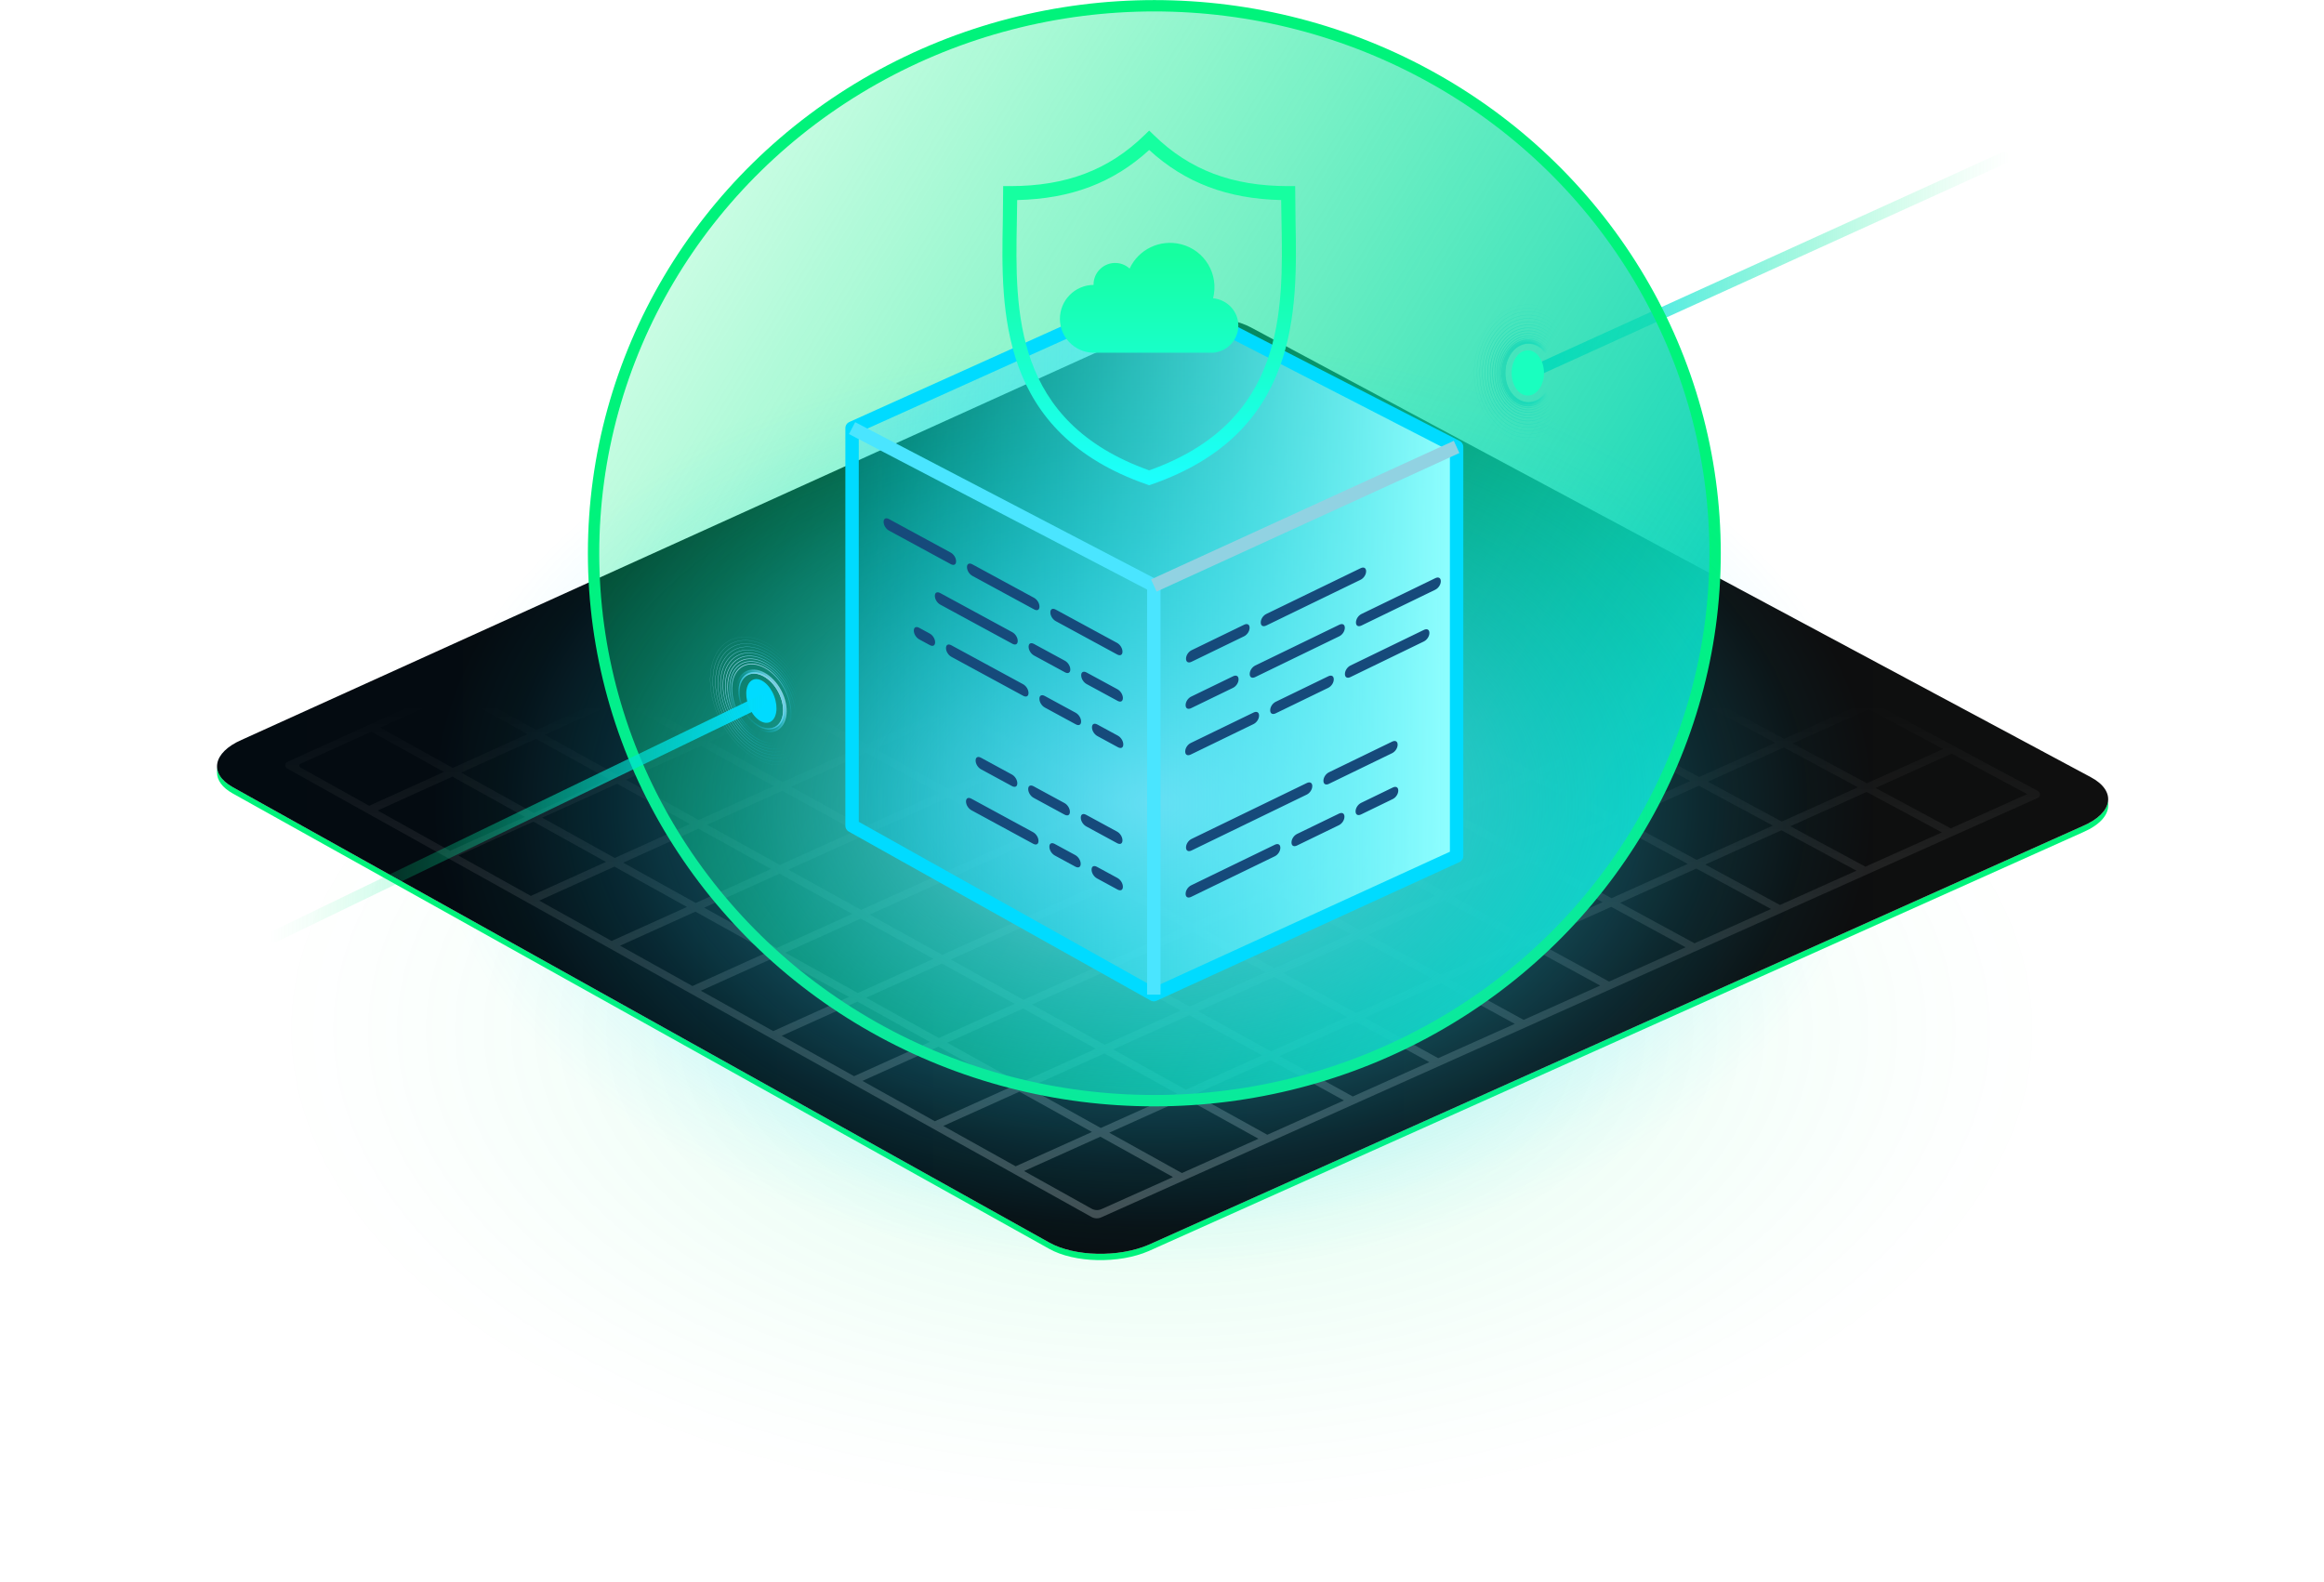
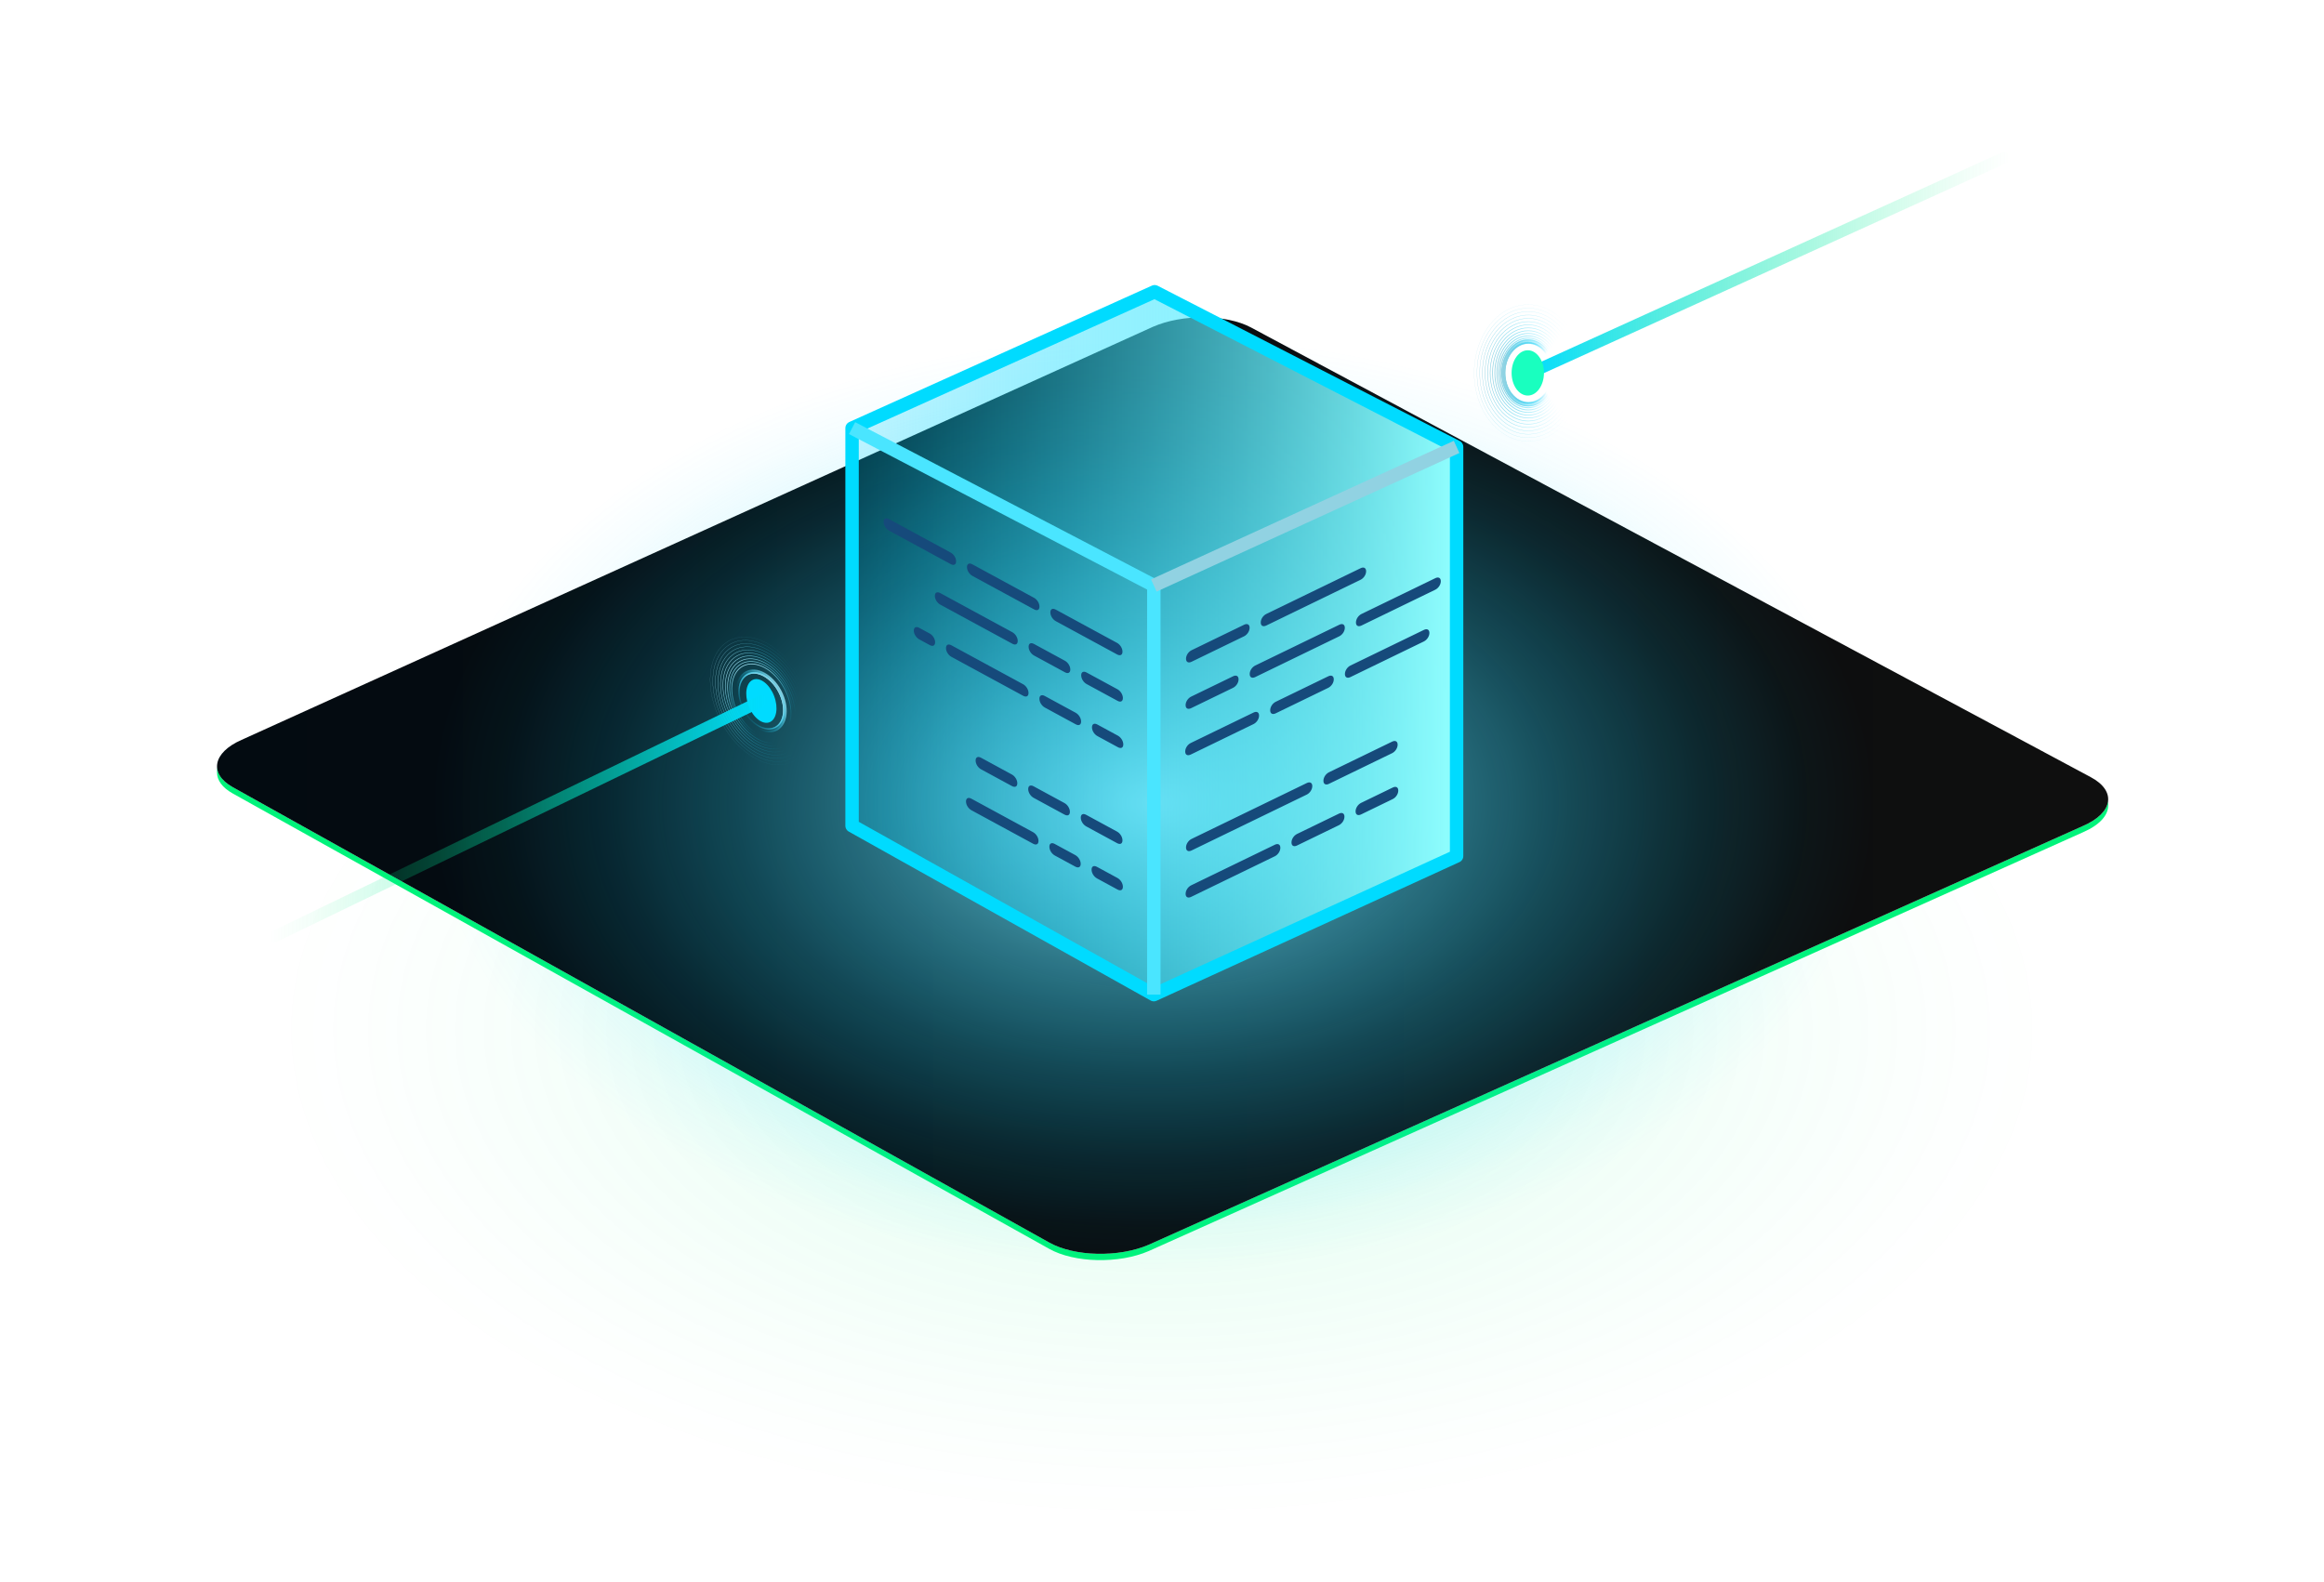
<svg xmlns="http://www.w3.org/2000/svg" xmlns:xlink="http://www.w3.org/1999/xlink" viewBox="0 0 606.635 412.976">
  <defs>
    <style>.cls-1,.cls-2,.cls-3,.cls-4,.cls-5,.cls-6,.cls-7,.cls-8,.cls-9,.cls-10,.cls-11,.cls-12,.cls-13,.cls-14,.cls-15,.cls-16,.cls-17,.cls-18,.cls-19,.cls-20,.cls-21,.cls-22,.cls-23,.cls-24,.cls-25,.cls-26,.cls-27,.cls-28,.cls-29,.cls-30,.cls-31,.cls-32,.cls-33,.cls-34,.cls-35,.cls-36,.cls-37,.cls-38,.cls-39,.cls-40,.cls-41,.cls-42,.cls-43,.cls-44,.cls-45{fill:none;}.cls-2{stroke:url(#linear-gradient-45);stroke-width:.142px;}.cls-2,.cls-3,.cls-4,.cls-5,.cls-6,.cls-7,.cls-8,.cls-9,.cls-10,.cls-11,.cls-12,.cls-13,.cls-14,.cls-15,.cls-16,.cls-18,.cls-19,.cls-20,.cls-46,.cls-21,.cls-22,.cls-23,.cls-24,.cls-26,.cls-27,.cls-28,.cls-29,.cls-30,.cls-31,.cls-32,.cls-33,.cls-34,.cls-35,.cls-36,.cls-37,.cls-38,.cls-39,.cls-47,.cls-40,.cls-41,.cls-42,.cls-43,.cls-44,.cls-45{stroke-linejoin:round;}.cls-3{stroke:#91d2e2;}.cls-3,.cls-4,.cls-47{stroke-width:3.501px;}.cls-4{stroke:#4ae5ff;}.cls-48{fill:url(#radial-gradient-3);}.cls-48,.cls-49,.cls-50{mix-blend-mode:multiply;}.cls-5{stroke:url(#linear-gradient-14);stroke-width:.178px;}.cls-51{filter:url(#luminosity-noclip-6);}.cls-52{filter:url(#luminosity-noclip-8);}.cls-53{filter:url(#luminosity-noclip-4);}.cls-6{stroke:url(#linear-gradient-4);stroke-width:.401px;}.cls-7{stroke:url(#linear-gradient-17);stroke-width:.111px;}.cls-8{stroke:url(#linear-gradient-47);stroke-width:.102px;}.cls-54{mask:url(#mask);}.cls-9{stroke:url(#linear-gradient-9);stroke-width:.289px;}.cls-55{filter:url(#luminosity-noclip-2);}.cls-56{fill:#00f37b;}.cls-57{fill:#00dbff;}.cls-58{fill:#164a7b;}.cls-59{fill:#19ffbf;}.cls-10{stroke:url(#linear-gradient-34);stroke-width:.366px;}.cls-11{stroke:url(#linear-gradient-33);stroke-width:.387px;}.cls-12{stroke:url(#linear-gradient-8);stroke-width:.311px;}.cls-13{stroke:url(#linear-gradient-41);stroke-width:.224px;}.cls-14{stroke:url(#linear-gradient-35);stroke-width:.346px;}.cls-60{mix-blend-mode:color-dodge;}.cls-15{stroke:url(#linear-gradient-46);stroke-width:.122px;}.cls-16{stroke:url(#linear-gradient-50);stroke-width:.041px;}.cls-17{stroke:url(#linear-gradient);}.cls-17,.cls-25{stroke-linecap:round;stroke-miterlimit:10;stroke-width:3px;}.cls-18{stroke:url(#linear-gradient-40);stroke-width:.244px;}.cls-19{stroke:url(#linear-gradient-11);stroke-width:.245px;}.cls-20{stroke:url(#linear-gradient-21);stroke-width:.022px;}.cls-46{fill:url(#linear-gradient-24);stroke:#00f37b;stroke-width:2.964px;}.cls-21{stroke:url(#linear-gradient-12);stroke-width:.223px;}.cls-22{stroke:url(#linear-gradient-18);stroke-width:.089px;}.cls-61{fill:url(#radial-gradient-4);}.cls-62{fill:url(#radial-gradient-2);}.cls-23{stroke:url(#linear-gradient-39);stroke-width:.265px;}.cls-24{stroke:url(#linear-gradient-42);stroke-width:.204px;}.cls-25{stroke:url(#linear-gradient-52);}.cls-26{stroke:url(#linear-gradient-5);stroke-width:.378px;}.cls-27{stroke:url(#linear-gradient-13);stroke-width:.2px;}.cls-28{stroke:url(#linear-gradient-32);stroke-width:.407px;}.cls-29{stroke:url(#linear-gradient-48);stroke-width:.081px;}.cls-30{stroke:url(#linear-gradient-51);stroke-width:.02px;}.cls-63{fill:url(#linear-gradient-23);opacity:.25;}.cls-31{stroke:url(#linear-gradient-15);stroke-width:.156px;}.cls-32{stroke:url(#linear-gradient-3);stroke-width:.423px;}.cls-33{stroke:url(#linear-gradient-10);stroke-width:.267px;}.cls-34{stroke:url(#linear-gradient-16);stroke-width:.134px;}.cls-35{stroke:url(#linear-gradient-20);stroke-width:.044px;}.cls-64{fill:url(#linear-gradient-27);}.cls-65{fill:url(#linear-gradient-28);}.cls-66{fill:url(#linear-gradient-29);}.cls-67{fill:url(#linear-gradient-31);}.cls-68{isolation:isolate;}.cls-69{fill:url(#radial-gradient);opacity:.15;}.cls-36{stroke:url(#linear-gradient-19);stroke-width:.067px;}.cls-37{stroke:url(#linear-gradient-38);stroke-width:.285px;}.cls-38{stroke:url(#linear-gradient-6);stroke-width:.356px;}.cls-49{fill:url(#linear-gradient-25);}.cls-50{fill:url(#linear-gradient-26);}.cls-39{stroke:url(#linear-gradient-7);stroke-width:.334px;}.cls-70{fill:url(#linear-gradient-22);filter:url(#drop-shadow-1);}.cls-47{fill:url(#linear-gradient-30);stroke:#00dbff;}.cls-71{mask:url(#mask-3);}.cls-72{mask:url(#mask-2);}.cls-73{mask:url(#mask-5);}.cls-74{mask:url(#mask-4);}.cls-75{mask:url(#mask-1);}.cls-76{mask:url(#mask-6);}.cls-40{stroke:url(#linear-gradient-2);stroke-width:.445px;}.cls-41{stroke:url(#linear-gradient-43);stroke-width:.183px;}.cls-42{stroke:url(#linear-gradient-49);stroke-width:.061px;}.cls-43{stroke:url(#linear-gradient-37);stroke-width:.305px;}.cls-44{stroke:url(#linear-gradient-36);stroke-width:.326px;}.cls-45{stroke:url(#linear-gradient-44);stroke-width:.163px;}</style>
    <linearGradient id="linear-gradient" x1="398.017" y1="69.255" x2="524.669" y2="69.255" gradientUnits="userSpaceOnUse">
      <stop offset="0" stop-color="#00dbff" />
      <stop offset=".267" stop-color="#00e2d4" stop-opacity=".679" />
      <stop offset=".532" stop-color="#00e9ae" stop-opacity=".389" />
      <stop offset=".749" stop-color="#00ee92" stop-opacity=".178" />
      <stop offset=".911" stop-color="#00f181" stop-opacity=".049" />
      <stop offset="1" stop-color="#00f37b" stop-opacity="0" />
    </linearGradient>
    <linearGradient id="linear-gradient-2" x1="391.933" y1="97.352" x2="405.91" y2="97.352" gradientUnits="userSpaceOnUse">
      <stop offset="0" stop-color="#91d2e2" />
      <stop offset=".418" stop-color="#47d2f0" stop-opacity=".492" />
      <stop offset=".732" stop-color="#14d2fa" stop-opacity=".139" />
      <stop offset=".875" stop-color="#00d2ff" stop-opacity="0" />
    </linearGradient>
    <linearGradient id="linear-gradient-3" x1="392.239" y1="97.352" x2="405.604" y2="97.352" xlink:href="#linear-gradient-2" />
    <linearGradient id="linear-gradient-4" x1="392.451" y1="97.352" x2="405.392" y2="97.352" xlink:href="#linear-gradient-2" />
    <linearGradient id="linear-gradient-5" x1="392.562" y1="97.352" x2="405.281" y2="97.352" xlink:href="#linear-gradient-2" />
    <linearGradient id="linear-gradient-6" x1="392.567" x2="405.276" xlink:href="#linear-gradient-2" />
    <linearGradient id="linear-gradient-7" x1="392.464" y1="97.352" x2="405.379" y2="97.352" xlink:href="#linear-gradient-2" />
    <linearGradient id="linear-gradient-8" x1="392.26" y1="97.352" x2="405.582" y2="97.352" xlink:href="#linear-gradient-2" />
    <linearGradient id="linear-gradient-9" x1="391.964" y1="97.352" x2="405.879" y2="97.352" xlink:href="#linear-gradient-2" />
    <linearGradient id="linear-gradient-10" x1="391.588" y1="97.352" x2="406.255" y2="97.352" xlink:href="#linear-gradient-2" />
    <linearGradient id="linear-gradient-11" x1="391.144" y1="97.352" x2="406.7" y2="97.352" xlink:href="#linear-gradient-2" />
    <linearGradient id="linear-gradient-12" x1="390.643" x2="407.2" xlink:href="#linear-gradient-2" />
    <linearGradient id="linear-gradient-13" x1="390.095" y1="97.352" x2="407.748" y2="97.352" xlink:href="#linear-gradient-2" />
    <linearGradient id="linear-gradient-14" x1="389.51" x2="408.333" xlink:href="#linear-gradient-2" />
    <linearGradient id="linear-gradient-15" x1="388.894" x2="408.949" xlink:href="#linear-gradient-2" />
    <linearGradient id="linear-gradient-16" x1="388.252" x2="409.591" xlink:href="#linear-gradient-2" />
    <linearGradient id="linear-gradient-17" x1="387.589" y1="97.352" x2="410.254" y2="97.352" xlink:href="#linear-gradient-2" />
    <linearGradient id="linear-gradient-18" x1="386.908" y1="97.352" x2="410.935" y2="97.352" xlink:href="#linear-gradient-2" />
    <linearGradient id="linear-gradient-19" x1="386.213" y1="97.352" x2="411.63" y2="97.352" xlink:href="#linear-gradient-2" />
    <linearGradient id="linear-gradient-20" x1="385.505" y1="97.352" x2="412.338" y2="97.352" xlink:href="#linear-gradient-2" />
    <linearGradient id="linear-gradient-21" x1="384.786" y1="97.352" x2="413.057" y2="97.352" xlink:href="#linear-gradient-2" />
    <radialGradient id="radial-gradient" cx="-5937.647" cy="-11903.883" fx="-5937.647" fy="-11903.883" r="232.783" gradientTransform="translate(6240.964 6851.681) scale(1 .553)" gradientUnits="userSpaceOnUse">
      <stop offset="0" stop-color="#00f37b" />
      <stop offset=".242" stop-color="#00f37b" stop-opacity=".709" />
      <stop offset=".513" stop-color="#00f37b" stop-opacity=".408" />
      <stop offset=".739" stop-color="#00f37b" stop-opacity=".187" />
      <stop offset=".908" stop-color="#00f37b" stop-opacity=".051" />
      <stop offset="1" stop-color="#00f37b" stop-opacity="0" />
    </radialGradient>
    <linearGradient id="linear-gradient-22" x1="56.653" y1="205.082" x2="550.301" y2="205.082" gradientUnits="userSpaceOnUse">
      <stop offset=".006" stop-color="#030b11" />
      <stop offset="1" stop-color="#0f0f0f" />
    </linearGradient>
    <filter id="drop-shadow-1" filterUnits="userSpaceOnUse">
      <feOffset dx="0" dy="0" />
      <feGaussianBlur result="blur" stdDeviation="37.988" />
      <feFlood flood-color="#00f27b" flood-opacity=".85" />
      <feComposite in2="blur" operator="in" />
      <feComposite in="SourceGraphic" />
    </filter>
    <linearGradient id="linear-gradient-23" x1="303.477" y1="318.054" x2="303.477" y2="90.218" gradientUnits="userSpaceOnUse">
      <stop offset="0" stop-color="#fff" />
      <stop offset=".589" stop-color="#fff" stop-opacity="0" />
    </linearGradient>
    <linearGradient id="linear-gradient-24" x1="-322.802" y1="3086.154" x2="-31.855" y2="3086.154" gradientTransform="translate(2041.494 -2410.391) rotate(30.972)" gradientUnits="userSpaceOnUse">
      <stop offset="0" stop-color="#00f37b" stop-opacity=".21" />
      <stop offset="1" stop-color="#0cd1bb" />
    </linearGradient>
    <filter id="luminosity-noclip-2" x="278.155" y="124.812" width="159.103" height="153.219" color-interpolation-filters="sRGB" filterUnits="userSpaceOnUse">
      <feFlood flood-color="#fff" result="bg" />
      <feBlend in="SourceGraphic" in2="bg" />
    </filter>
    <filter id="luminosity-noclip-3" x="12918.325" y="-9499.135" width="-32766" height="32766" color-interpolation-filters="sRGB" filterUnits="userSpaceOnUse">
      <feFlood flood-color="#fff" result="bg" />
      <feBlend in="SourceGraphic" in2="bg" />
    </filter>
    <mask id="mask-1" x="12918.325" y="-9499.135" width="-32766" height="32766" maskUnits="userSpaceOnUse" />
    <linearGradient id="linear-gradient-25" x1="278.155" y1="201.421" x2="437.258" y2="201.421" gradientUnits="userSpaceOnUse">
      <stop offset="0" stop-color="#000" />
      <stop offset=".135" stop-color="#030303" />
      <stop offset=".262" stop-color="#0f0f0f" />
      <stop offset=".386" stop-color="#222" />
      <stop offset=".507" stop-color="#3c3c3c" />
      <stop offset=".627" stop-color="#5f5f5f" />
      <stop offset=".746" stop-color="#898989" />
      <stop offset=".864" stop-color="#bbb" />
      <stop offset=".979" stop-color="#f3f3f3" />
      <stop offset="1" stop-color="#fff" />
    </linearGradient>
    <mask id="mask" x="278.155" y="124.812" width="159.103" height="153.219" maskUnits="userSpaceOnUse">
      <g class="cls-55">
        <g class="cls-75">
          <path class="cls-49" d="M337.817,274.17c-20.243,4.949-40.585,5.014-59.662,.912,8.104-.814,16.241-2.214,24.378-4.2,72.801-17.779,123.625-77.431,132.162-146.07,13.672,66.653-28.614,132.72-96.879,149.359Z" />
        </g>
      </g>
    </mask>
    <radialGradient id="radial-gradient-2" cx="357.707" cy="201.421" fx="357.707" fy="201.421" r="78.094" gradientUnits="userSpaceOnUse">
      <stop offset=".653" stop-color="#fff" />
      <stop offset=".682" stop-color="#f5fefa" stop-opacity=".964" />
      <stop offset=".731" stop-color="#dcfded" stop-opacity=".866" />
      <stop offset=".793" stop-color="#b3fbd8" stop-opacity=".705" />
      <stop offset=".865" stop-color="#7bf8ba" stop-opacity=".483" />
      <stop offset=".946" stop-color="#33f595" stop-opacity=".203" />
      <stop offset="1" stop-color="#00f37b" stop-opacity="0" />
    </radialGradient>
    <filter id="luminosity-noclip-4" x="192.604" y="16.806" width="90.906" height="68.164" color-interpolation-filters="sRGB" filterUnits="userSpaceOnUse">
      <feFlood flood-color="#fff" result="bg" />
      <feBlend in="SourceGraphic" in2="bg" />
    </filter>
    <filter id="luminosity-noclip-5" x="12918.325" y="-9499.135" width="-32766" height="32766" color-interpolation-filters="sRGB" filterUnits="userSpaceOnUse">
      <feFlood flood-color="#fff" result="bg" />
      <feBlend in="SourceGraphic" in2="bg" />
    </filter>
    <mask id="mask-3" x="12918.325" y="-9499.135" width="-32766" height="32766" maskUnits="userSpaceOnUse" />
    <linearGradient id="linear-gradient-26" x1="786.744" y1="-381.896" x2="895.902" y2="-381.896" gradientTransform="translate(-322.091 713.08) rotate(-35.866) scale(1 .566)" gradientUnits="userSpaceOnUse">
      <stop offset="0" stop-color="#000" />
      <stop offset=".255" stop-color="#4d4d4d" />
      <stop offset=".523" stop-color="#999" />
      <stop offset=".746" stop-color="#d0d0d0" />
      <stop offset=".911" stop-color="#f2f2f2" />
      <stop offset="1" stop-color="#fff" />
    </linearGradient>
    <mask id="mask-2" x="192.604" y="16.806" width="90.906" height="68.164" maskUnits="userSpaceOnUse">
      <g class="cls-53">
        <g class="cls-71">
          <path class="cls-50" d="M282.815,20.65c4.755,6.421-15.571,17.125-40.197,34.511-24.626,17.386-44.228,34.871-48.983,28.45s7.136-34.317,31.763-51.703c24.626-17.386,52.662-17.679,57.417-11.258Z" />
        </g>
      </g>
    </mask>
    <linearGradient id="linear-gradient-27" x1="786.744" y1="-381.896" x2="895.902" y2="-381.896" gradientTransform="translate(-322.091 713.08) rotate(-35.866) scale(1 .566)" gradientUnits="userSpaceOnUse">
      <stop offset="0" stop-color="#00f37b" stop-opacity=".2" />
      <stop offset=".516" stop-color="#12c36f" />
      <stop offset=".966" stop-color="#219a65" />
    </linearGradient>
    <filter id="luminosity-noclip-6" x="181.915" y="9.921" width="122.501" height="94.082" color-interpolation-filters="sRGB" filterUnits="userSpaceOnUse">
      <feFlood flood-color="#fff" result="bg" />
      <feBlend in="SourceGraphic" in2="bg" />
    </filter>
    <filter id="luminosity-noclip-7" x="12918.325" y="-9499.135" width="-32766" height="32766" color-interpolation-filters="sRGB" filterUnits="userSpaceOnUse">
      <feFlood flood-color="#fff" result="bg" />
      <feBlend in="SourceGraphic" in2="bg" />
    </filter>
    <mask id="mask-5" x="12918.325" y="-9499.135" width="-32766" height="32766" maskUnits="userSpaceOnUse" />
    <radialGradient id="radial-gradient-3" cx="941.326" cy="-301.66" fx="941.326" fy="-301.66" r="68.223" gradientTransform="translate(-310.246 638.639) rotate(-35.224) scale(.839 .557) skewX(.863)" gradientUnits="userSpaceOnUse">
      <stop offset="0" stop-color="#fff" />
      <stop offset=".154" stop-color="#d0d0d0" />
      <stop offset=".48" stop-color="#727272" />
      <stop offset=".708" stop-color="#363636" />
      <stop offset=".817" stop-color="#202020" />
      <stop offset=".909" stop-color="#0d0d0d" />
      <stop offset="1" stop-color="#000" />
    </radialGradient>
    <mask id="mask-4" x="181.915" y="9.921" width="122.501" height="94.082" maskUnits="userSpaceOnUse">
      <g class="cls-51">
        <g class="cls-73">
          <path class="cls-48" d="M303.17,17.426c7.516,10.149-20.093,23.877-53.019,47.123-32.927,23.246-58.703,47.208-66.219,37.059-7.516-10.149,6.075-50.565,39.002-73.811,32.927-23.246,72.721-20.52,80.237-10.371Z" />
        </g>
      </g>
    </mask>
    <linearGradient id="linear-gradient-28" x1="894.582" y1="-374.408" x2="1059.389" y2="-374.408" gradientTransform="translate(-310.246 704.128) rotate(-35.871) scale(.846 .566)" xlink:href="#linear-gradient-27" />
    <radialGradient id="radial-gradient-4" cx="300.97" cy="-258.267" fx="300.97" fy="-258.267" r="188.415" gradientTransform="translate(0 376.975) scale(1 .648)" gradientUnits="userSpaceOnUse">
      <stop offset="0" stop-color="#91d2e2" />
      <stop offset=".127" stop-color="#78d2e6" stop-opacity=".828" />
      <stop offset=".362" stop-color="#4dd2ef" stop-opacity=".537" />
      <stop offset=".575" stop-color="#2cd2f6" stop-opacity=".306" />
      <stop offset=".759" stop-color="#14d2fa" stop-opacity=".139" />
      <stop offset=".907" stop-color="#05d2fd" stop-opacity=".037" />
      <stop offset="1" stop-color="#00d2ff" stop-opacity="0" />
    </radialGradient>
    <filter id="luminosity-noclip-8" x="210.429" y="62.953" width="189.333" height="203.555" color-interpolation-filters="sRGB" filterUnits="userSpaceOnUse">
      <feFlood flood-color="#fff" result="bg" />
      <feBlend in="SourceGraphic" in2="bg" />
    </filter>
    <linearGradient id="linear-gradient-29" x1="305.095" y1="266.508" x2="305.095" y2="62.953" gradientUnits="userSpaceOnUse">
      <stop offset="0" stop-color="#fff" />
      <stop offset=".072" stop-color="#f5f5f5" />
      <stop offset=".189" stop-color="#ddd" />
      <stop offset=".339" stop-color="#b4b4b4" />
      <stop offset=".514" stop-color="#7c7c7c" />
      <stop offset=".708" stop-color="#353535" />
      <stop offset=".844" stop-color="#000" />
    </linearGradient>
    <mask id="mask-6" x="210.429" y="62.953" width="189.333" height="203.555" maskUnits="userSpaceOnUse">
      <g class="cls-52">
        <rect class="cls-66" x="210.429" y="62.953" width="189.333" height="203.555" />
      </g>
    </mask>
    <linearGradient id="linear-gradient-30" x1="15.498" y1="-3721.816" x2="15.498" y2="-3879.617" gradientTransform="translate(4102.034 183.408) rotate(-90)" gradientUnits="userSpaceOnUse">
      <stop offset="0" stop-color="#91ffff" />
      <stop offset="1" stop-color="#00d2ff" stop-opacity=".21" />
    </linearGradient>
    <linearGradient id="linear-gradient-31" x1="299.97" y1="126.674" x2="299.97" y2="34.076" gradientUnits="userSpaceOnUse">
      <stop offset="0" stop-color="#1cffff" />
      <stop offset=".65" stop-color="#16ffa0" />
    </linearGradient>
    <linearGradient id="linear-gradient-32" x1="5940.97" y1="-2855.867" x2="5958.463" y2="-2855.867" gradientTransform="translate(4143.729 -2672.875) rotate(-180) scale(.663 1)" xlink:href="#linear-gradient-2" />
    <linearGradient id="linear-gradient-33" x1="6494.941" y1="-2841.108" x2="6513.821" y2="-2841.108" gradientTransform="translate(3941.983 -2542.819) rotate(177.711) scale(.586 .906) skewX(-1.249)" xlink:href="#linear-gradient-2" />
    <linearGradient id="linear-gradient-34" x1="7211.809" y1="-2781.508" x2="7232.791" y2="-2781.508" gradientTransform="translate(3740.238 -2412.763) rotate(174.738) scale(.51 .812) skewX(-3.118)" xlink:href="#linear-gradient-2" />
    <linearGradient id="linear-gradient-35" x1="8165.278" y1="-2636.192" x2="8189.468" y2="-2636.192" gradientTransform="translate(3538.492 -2282.707) rotate(170.746) scale(.437 .719) skewX(-6.02)" xlink:href="#linear-gradient-2" />
    <linearGradient id="linear-gradient-36" x1="9471.547" y1="-2322.07" x2="9500.706" y2="-2322.07" gradientTransform="translate(3336.746 -2152.651) rotate(165.171) scale(.366 .626) skewX(-10.677)" xlink:href="#linear-gradient-2" />
    <linearGradient id="linear-gradient-37" x1="11309.173" y1="-1662.419" x2="11346.214" y2="-1662.419" gradientTransform="translate(3135.001 -2022.596) rotate(157.046) scale(.3 .533) skewX(-18.177)" xlink:href="#linear-gradient-2" />
    <linearGradient id="linear-gradient-38" x1="12918.325" y1="-273.091" x2="13954.992" y2="-273.091" gradientTransform="translate(2933.255 -1892.54) rotate(144.79) scale(.244 .436) skewX(-29.17)" xlink:href="#linear-gradient-2" />
    <linearGradient id="linear-gradient-39" x1="12918.325" y1="2608.741" x2="17330.487" y2="2608.741" gradientTransform="translate(2731.509 -1762.484) rotate(126.603) scale(.204 .335) skewX(-40.737)" xlink:href="#linear-gradient-2" />
    <linearGradient id="linear-gradient-40" x1="12918.325" y1="7735.055" x2="19924.757" y2="7735.055" gradientTransform="translate(2529.764 -1632.428) rotate(103.334) scale(.193 .239) skewX(-45.623)" xlink:href="#linear-gradient-2" />
    <linearGradient id="linear-gradient-41" x1="12918.325" y1="11169.035" x2="17315.448" y2="11169.035" gradientTransform="translate(2328.018 -1502.373) rotate(81.114) scale(.213 .185) skewX(-40.647)" xlink:href="#linear-gradient-2" />
    <linearGradient id="linear-gradient-42" x1="9791.703" y1="11204.493" x2="9893.029" y2="11204.493" gradientTransform="translate(2126.272 -1372.317) rotate(64.778) scale(.259 .187) skewX(-30.496)" xlink:href="#linear-gradient-2" />
    <linearGradient id="linear-gradient-43" x1="4134.158" y1="9639.484" x2="4212.325" y2="9639.484" gradientTransform="translate(1924.527 -1242.261) rotate(53.927) scale(.319 .229) skewX(-21.039)" xlink:href="#linear-gradient-2" />
    <linearGradient id="linear-gradient-44" x1="1428.696" y1="6800.935" x2="1489.85" y2="6800.935" gradientTransform="translate(1722.781 -1112.205) rotate(46.679) scale(.386 .294) skewX(-14.247)" xlink:href="#linear-gradient-2" />
    <linearGradient id="linear-gradient-45" x1="316.969" y1="4729.394" x2="367.337" y2="4729.394" gradientTransform="translate(1521.035 -982.149) rotate(41.644) scale(.458 .37) skewX(-9.709)" xlink:href="#linear-gradient-2" />
    <linearGradient id="linear-gradient-46" x1="-94.945" y1="3325.001" x2="-51.53" y2="3325.001" gradientTransform="translate(1319.29 -852.094) rotate(37.994) scale(.532 .453) skewX(-6.666)" xlink:href="#linear-gradient-2" />
    <linearGradient id="linear-gradient-47" x1="-206.211" y1="2351.933" x2="-167.513" y2="2351.933" gradientTransform="translate(1117.544 -722.038) rotate(35.248) scale(.609 .54) skewX(-4.568)" xlink:href="#linear-gradient-2" />
    <linearGradient id="linear-gradient-48" x1="-187.272" y1="1654.236" x2="-151.937" y2="1654.236" gradientTransform="translate(915.798 -591.982) rotate(33.116) scale(.686 .629) skewX(-3.074)" xlink:href="#linear-gradient-2" />
    <linearGradient id="linear-gradient-49" x1="-112.874" y1="1136.83" x2="-80.041" y2="1136.83" gradientTransform="translate(714.053 -461.926) rotate(31.416) scale(.763 .72) skewX(-1.976)" xlink:href="#linear-gradient-2" />
    <linearGradient id="linear-gradient-50" x1="-16.967" y1="741.465" x2="13.941" y2="741.465" gradientTransform="translate(512.307 -331.87) rotate(30.033) scale(.842 .813) skewX(-1.147)" xlink:href="#linear-gradient-2" />
    <linearGradient id="linear-gradient-51" x1="84.664" y1="431.466" x2="114.048" y2="431.466" gradientTransform="translate(310.561 -201.815) rotate(28.886) scale(.921 .906) skewX(-.506)" xlink:href="#linear-gradient-2" />
    <linearGradient id="linear-gradient-52" x1="70.15" y1="213.738" x2="200.243" y2="213.738" gradientUnits="userSpaceOnUse">
      <stop offset="0" stop-color="#00f37b" stop-opacity="0" />
      <stop offset=".089" stop-color="#00f181" stop-opacity=".049" />
      <stop offset=".251" stop-color="#00ee92" stop-opacity=".178" />
      <stop offset=".468" stop-color="#00e9ae" stop-opacity=".389" />
      <stop offset=".733" stop-color="#00e2d4" stop-opacity=".679" />
      <stop offset="1" stop-color="#00dbff" />
    </linearGradient>
  </defs>
  <g class="cls-68">
    <g id="Layer_2">
      <g id="Layer_1-2">
        <g>
          <line class="cls-17" x1="399.517" y1="97.352" x2="523.169" y2="41.158" />
          <g>
            <g>
              <ellipse class="cls-40" cx="398.921" cy="97.352" rx="6.766" ry="8.543" />
-               <ellipse class="cls-32" cx="398.921" cy="97.352" rx="6.471" ry="8.17" />
              <ellipse class="cls-6" cx="398.921" cy="97.352" rx="6.269" ry="7.914" />
              <ellipse class="cls-26" cx="398.921" cy="97.352" rx="6.168" ry="7.788" />
              <ellipse class="cls-38" cx="398.921" cy="97.352" rx="6.176" ry="7.797" />
              <ellipse class="cls-39" cx="398.921" cy="97.352" rx="6.29" ry="7.941" />
              <ellipse class="cls-12" cx="398.921" cy="97.352" rx="6.505" ry="8.213" />
              <ellipse class="cls-9" cx="398.921" cy="97.352" rx="6.812" ry="8.601" />
              <ellipse class="cls-33" cx="398.921" cy="97.352" rx="7.199" ry="9.089" />
              <ellipse class="cls-19" cx="398.921" cy="97.352" rx="7.654" ry="9.664" />
              <ellipse class="cls-21" cx="398.921" cy="97.352" rx="8.166" ry="10.309" />
              <ellipse class="cls-27" cx="398.921" cy="97.352" rx="8.724" ry="11.014" />
              <ellipse class="cls-5" cx="398.921" cy="97.352" rx="9.32" ry="11.767" />
              <ellipse class="cls-31" cx="398.921" cy="97.352" rx="9.947" ry="12.559" />
              <ellipse class="cls-34" cx="398.921" cy="97.352" rx="10.601" ry="13.384" />
              <ellipse class="cls-7" cx="398.921" cy="97.352" rx="11.275" ry="14.236" />
              <ellipse class="cls-22" cx="398.921" cy="97.352" rx="11.968" ry="15.11" />
              <ellipse class="cls-36" cx="398.921" cy="97.352" rx="12.675" ry="16.003" />
              <ellipse class="cls-35" cx="398.921" cy="97.352" rx="13.394" ry="16.911" />
              <ellipse class="cls-20" cx="398.921" cy="97.352" rx="14.124" ry="17.833" />
              <ellipse class="cls-1" cx="398.921" cy="97.352" rx="14.864" ry="18.766" />
            </g>
            <g>
              <ellipse class="cls-69" cx="303.317" cy="271.507" rx="303.317" ry="141.469" />
              <path class="cls-56" d="M273.891,326.029c6.552,3.681,18.17,3.943,25.944,.58l243.925-109.357c4.326-1.872,6.543-4.431,6.543-6.958v-1.662c0,2.527-2.217,5.087-6.543,6.958l-243.925,109.357c-7.774,3.363-19.392,3.101-25.944-.58L60.726,205.465c-2.738-1.538-4.074-3.464-4.074-5.421v1.662c0,1.956,1.335,3.882,4.073,5.421l213.166,118.902Z" />
              <path class="cls-70" d="M543.758,215.604l-243.923,109.356c-7.774,3.363-19.391,3.101-25.944-.58L60.727,205.48c-6.236-3.503-5.195-9.017,2.32-12.322l237.9-107.842c7.633-3.357,19.078-3.291,25.568,.154l219.187,117.387c6.822,3.62,5.954,9.331-1.944,12.748Z" />
-               <path class="cls-63" d="M531.958,206.497l-216.896-116.16c-.278-.148-.61-.159-.896-.03L75.024,198.901c-.717,.326-.759,1.329-.071,1.713l209.944,117.079c.788,.439,1.737,.48,2.56,.112l244.436-109.49c.353-.158,.585-.502,.599-.889,.013-.386-.194-.747-.535-.929Zm-199.43-17.602l-19.697,8.892-19.171-10.458,19.651-8.879,19.217,10.444Zm-16.899-11.492l19.649-8.878,19.264,10.431-19.695,8.891-19.218-10.445Zm-24.813,30.322l-19.124-10.471,19.654-8.88,19.17,10.457-19.7,8.894Zm21.93-7.677l19.169,10.457-19.751,8.909-19.123-10.471,19.705-8.896Zm-21.316-13.936l-19.171-10.458,19.6-8.863,19.217,10.445-19.646,8.877Zm-2.314,1.046l-19.65,8.878-19.124-10.471,19.604-8.865,19.17,10.458Zm-21.961,9.922l-19.652,8.879-19.078-10.484,19.606-8.865,19.123,10.471Zm2.225,1.218l19.123,10.471-19.702,8.895-19.077-10.484,19.656-8.881Zm-2.889,20.408l-19.706,8.896-19.03-10.497,19.66-8.883,19.076,10.483Zm2.221,1.221l19.076,10.483-19.756,8.912-19.03-10.497,19.71-8.898Zm2.31-1.043l19.707-8.897,19.123,10.47-19.753,8.91-19.077-10.484Zm41.055,2.793l19.122,10.47-19.803,8.925-19.076-10.483,19.757-8.912Zm2.313-1.044l19.755-8.911,19.169,10.457-19.802,8.925-19.123-10.47Zm22.071-9.956l19.752-8.91,19.216,10.444-19.798,8.923-19.17-10.457Zm-2.23-1.217l-19.17-10.458,19.701-8.894,19.217,10.444-19.747,8.908Zm2.849-20.399l19.699-8.893,19.263,10.431-19.745,8.907-19.217-10.444Zm22.019-9.941l19.696-8.892,19.31,10.418-19.742,8.905-19.264-10.431Zm-2.239-1.213l-19.265-10.432,19.646-8.876,19.311,10.418-19.692,8.89Zm-21.503-11.644l-19.265-10.432,19.595-8.861,19.311,10.418-19.641,8.874Zm-2.319,1.048l-19.644,8.876-19.218-10.445,19.598-8.862,19.264,10.431Zm-41.096-2.783l-19.219-10.445,19.548-8.847,19.265,10.432-19.594,8.86Zm-2.317,1.048l-19.596,8.861-19.172-10.459,19.55-8.847,19.218,10.445Zm-21.909,9.907l-19.599,8.863-19.125-10.471,19.553-8.849,19.171,10.458Zm-21.91,9.907l-19.601,8.863-19.078-10.485,19.555-8.85,19.124,10.471Zm-21.909,9.907l-19.605,8.865-19.031-10.498,19.559-8.851,19.077,10.484Zm2.22,1.22l19.076,10.484-19.655,8.88-19.031-10.497,19.609-8.867Zm-2.885,20.406l-19.658,8.882-18.983-10.511,19.611-8.868,19.03,10.497Zm2.216,1.222l19.03,10.497-19.708,8.897-18.983-10.51,19.662-8.883Zm21.246,11.719l19.029,10.496-19.759,8.913-18.983-10.51,19.713-8.899Zm21.246,11.719l19.029,10.496-19.809,8.928-18.982-10.51,19.763-8.915Zm2.308-1.041l19.761-8.914,19.075,10.483-19.807,8.927-19.029-10.497Zm41.058,2.791l19.074,10.482-19.857,8.943-19.028-10.496,19.811-8.929Zm2.312-1.042l19.808-8.928,19.121,10.469-19.854,8.941-19.075-10.483Zm22.122-9.971l19.806-8.927,19.168,10.456-19.852,8.94-19.122-10.47Zm22.123-9.971l19.802-8.925,19.215,10.443-19.849,8.939-19.169-10.457Zm22.123-9.971l19.8-8.924,19.262,10.43-19.846,8.938-19.216-10.444Zm-2.236-1.215l-19.217-10.444,19.75-8.909,19.263,10.431-19.796,8.922Zm2.854-20.4l19.747-8.907,19.309,10.418-19.792,8.921-19.264-10.431Zm22.071-9.956l19.744-8.906,19.356,10.405-19.79,8.92-19.31-10.418Zm-2.244-1.211l-19.311-10.418,19.693-8.89,19.357,10.405-19.739,8.904Zm-21.555-11.629l-19.311-10.419,19.643-8.875,19.357,10.405-19.689,8.889Zm-21.554-11.629l-19.312-10.419,19.592-8.859,19.358,10.405-19.638,8.873Zm-21.554-11.629l-19.313-10.419,19.542-8.844,19.359,10.406-19.588,8.857Zm-2.322,1.05l-19.591,8.859-19.266-10.432,19.545-8.845,19.312,10.419Zm-41.094-2.785l-19.266-10.433,19.494-8.83,19.312,10.419-19.54,8.843Zm-2.318,1.049l-19.543,8.845-19.219-10.446,19.497-8.831,19.265,10.432Zm-21.859,9.893l-19.545,8.845-19.173-10.459,19.499-8.832,19.218,10.445Zm-21.858,9.892l-19.549,8.847-19.126-10.472,19.503-8.833,19.171,10.458Zm-21.858,9.892l-19.551,8.848-19.079-10.485,19.505-8.834,19.125,10.471Zm-21.858,9.892l-19.554,8.85-19.032-10.498,19.508-8.836,19.078,10.485Zm-21.859,9.893l-19.556,8.85-18.985-10.511,19.51-8.837,19.031,10.498Zm2.215,1.222l19.03,10.497-19.607,8.866-18.984-10.511,19.561-8.852Zm-2.88,20.405l-19.609,8.867-18.937-10.524,19.563-8.854,18.983,10.51Zm2.211,1.224l18.983,10.51-19.66,8.883-18.936-10.524,19.613-8.869Zm21.194,11.734l18.983,10.51-19.71,8.898-18.937-10.523,19.664-8.885Zm21.195,11.735l18.982,10.509-19.761,8.914-18.936-10.523,19.715-8.9Zm21.194,11.734l18.981,10.509-19.811,8.929-18.936-10.523,19.765-8.916Zm21.195,11.735l18.981,10.509-19.862,8.945-18.934-10.522,19.816-8.931Zm2.307-1.04l19.814-8.93,19.027,10.495-19.86,8.944-18.981-10.509Zm41.06,2.789l19.027,10.495-19.911,8.96-18.981-10.509,19.864-8.946Zm2.31-1.04l19.862-8.945,19.074,10.482-19.908,8.958-19.028-10.496Zm22.174-9.986l19.858-8.943,19.121,10.469-19.904,8.957-19.075-10.483Zm22.173-9.986l19.856-8.942,19.168,10.456-19.903,8.956-19.122-10.47Zm22.174-9.986l19.853-8.941,19.215,10.443-19.899,8.954-19.169-10.457Zm22.174-9.986l19.851-8.94,19.262,10.43-19.897,8.953-19.216-10.444Zm22.173-9.986l19.847-8.938,19.309,10.417-19.893,8.952-19.262-10.431Zm-2.241-1.213l-19.262-10.431,19.797-8.923,19.308,10.417-19.843,8.936Zm2.86-20.402l19.794-8.922,19.355,10.404-19.84,8.935-19.309-10.418Zm22.122-9.971l19.792-8.921,19.402,10.391-19.838,8.934-19.356-10.404Zm-2.249-1.209l-19.357-10.405,19.741-8.905,19.403,10.391-19.788,8.919Zm-21.606-11.614l-19.358-10.405,19.691-8.889,19.404,10.392-19.737,8.903Zm-21.606-11.614l-19.358-10.406,19.64-8.874,19.404,10.392-19.686,8.887Zm-21.606-11.614l-19.359-10.406,19.59-8.858,19.405,10.392-19.636,8.872Zm-21.606-11.614l-19.36-10.406,19.54-8.843,19.406,10.393-19.585,8.856Zm-21.606-11.614l-19.36-10.406,19.489-8.827,19.406,10.393-19.535,8.841Zm-2.323,1.051l-19.537,8.842-19.313-10.419,19.491-8.828,19.359,10.406Zm-41.092-2.787l-19.313-10.42,19.441-8.813,19.359,10.406-19.487,8.826Zm-2.32,1.051l-19.49,8.828-19.267-10.433,19.444-8.814,19.312,10.419Zm-21.806,9.877l-19.493,8.829-19.22-10.446,19.447-8.815,19.266,10.432Zm-21.808,9.878l-19.494,8.83-19.173-10.459,19.448-8.816,19.219,10.445Zm-21.806,9.877l-19.498,8.831-19.126-10.472,19.452-8.818,19.172,10.459Zm-21.807,9.877l-19.5,8.832-19.079-10.485,19.454-8.819,19.125,10.472Zm-21.806,9.877l-19.504,8.834-19.032-10.498,19.458-8.82,19.078,10.485Zm-21.808,9.877l-19.506,8.835-18.985-10.511,19.46-8.821,19.031,10.498Zm-21.807,9.877l-19.508,8.836-18.938-10.524,19.462-8.822,18.984,10.511Zm2.21,1.223l18.984,10.511-19.558,8.851-18.938-10.524,19.512-8.838Zm-2.874,20.403l-19.562,8.853-18.891-10.537,19.515-8.839,18.937,10.524Zm2.206,1.226l18.936,10.523-19.612,8.868-18.89-10.537,19.566-8.855Zm21.143,11.749l18.936,10.523-19.663,8.884-18.89-10.537,19.617-8.87Zm21.143,11.749l18.936,10.523-19.714,8.9-18.89-10.537,19.667-8.886Zm21.143,11.75l18.935,10.522-19.764,8.915-18.889-10.536,19.718-8.902Zm21.143,11.749l18.934,10.522-19.815,8.931-18.889-10.536,19.769-8.917Zm21.143,11.75l18.934,10.522-19.866,8.947-18.887-10.535,19.82-8.933Zm21.143,11.749l18.933,10.522-19.916,8.962-18.887-10.535,19.87-8.949Zm2.305-1.038l19.866-8.947,18.98,10.508-19.913,8.96-18.934-10.522Zm41.061,2.787l19.035,10.539-19.989,8.962-18.964-10.538,19.917-8.963Zm2.308-1.038l19.915-8.962,19.112,10.542-19.988,8.961-19.04-10.541Zm22.226-10.001l19.913-8.96,19.188,10.545-19.985,8.96-19.116-10.544Zm22.226-10.001l19.909-8.959,19.264,10.548-19.981,8.958-19.192-10.547Zm22.224-10.001l19.907-8.958,19.341,10.551-19.98,8.957-19.268-10.55Zm22.225-10.001l19.904-8.957,19.418,10.553-19.977,8.956-19.345-10.553Zm22.226-10.001l19.901-8.955,19.494,10.556-19.974,8.955-19.421-10.556Zm22.225-10.001l19.898-8.954,19.571,10.559-19.971,8.953-19.498-10.558Zm22.225-10.001l19.896-8.953,19.648,10.561-19.968,8.952-19.575-10.561Zm-2.246-1.212l-19.309-10.418,19.845-8.937,19.355,10.404-19.891,8.951Zm2.864-20.403l19.842-8.936,19.403,10.391-19.889,8.95-19.356-10.405Zm-153.412-101.723l19.406,10.393-19.485,8.825-19.36-10.407,19.438-8.812ZM96.946,191l18.937,10.524-19.511,8.837-17.988-10.033c-.374-.209-.351-.754,.039-.931l18.523-8.396Zm188,124.546l-17.634-9.836,19.921-8.964,18.96,10.536-18.684,8.376c-.824,.369-1.774,.328-2.562-.112Zm224.271-99.285l-19.652-10.563,19.893-8.952,19.725,10.564-19.966,8.951Z" />
-             </g>
-             <g>
-               <ellipse class="cls-46" cx="301.317" cy="144.424" rx="146.377" ry="142.92" />
+             </g>
+             <g>
              <g class="cls-54">
                <path class="cls-62" d="M337.817,274.17c-20.243,4.949-40.585,5.014-59.662,.912,8.104-.814,16.241-2.214,24.378-4.2,72.801-17.779,123.625-77.431,132.162-146.07,13.672,66.653-28.614,132.72-96.879,149.359Z" />
              </g>
              <g class="cls-72">
                <path class="cls-64" d="M282.815,20.65c4.755,6.421-15.571,17.125-40.197,34.511-24.626,17.386-44.228,34.871-48.983,28.45s7.136-34.317,31.763-51.703c24.626-17.386,52.662-17.679,57.417-11.258Z" />
              </g>
              <g class="cls-74">
-                 <path class="cls-65" d="M300.128,18.794c7.179,9.694-19.193,22.808-50.646,45.014-31.453,22.205-56.075,45.094-63.254,35.4-7.179-9.694,5.803-48.301,37.256-70.506,31.453-22.206,69.465-19.601,76.644-9.907Z" />
+                 <path class="cls-65" d="M300.128,18.794Z" />
              </g>
            </g>
            <g>
              <ellipse class="cls-61" cx="300.97" cy="209.601" rx="234.666" ry="163.6" />
              <g class="cls-76">
                <g>
                  <g>
                    <polygon class="cls-47" points="222.417 111.764 222.417 215.57 301.184 259.657 380.217 223.475 380.217 116.669 301.398 76.163 222.417 111.764" />
                    <g class="cls-60">
                      <polyline class="cls-4" points="301.184 259.657 301.184 152.849 222.417 111.764" />
                      <line class="cls-3" x1="301.184" y1="152.849" x2="380.217" y2="116.669" />
                    </g>
                  </g>
                  <path class="cls-58" d="M234.806,140.015l-2.731-1.483c-.815-.442-1.419-1.402-1.426-2.269l-.001-.021c-.007-.867,.585-1.178,1.4-.735l16.096,8.738c.815,.442,1.418,1.402,1.425,2.269l.001,.019c.007,.867-.585,1.179-1.399,.736l-13.365-7.256Zm19.032,10.333l16.096,8.737c.815,.443,1.407,.132,1.399-.735l-.001-.021c-.007-.867-.61-1.827-1.425-2.269l-16.096-8.738c-.815-.442-1.407-.131-1.4,.736l.001,.021c.007,.867,.611,1.826,1.426,2.269Zm21.764,11.815l16.002,8.687c.815,.443,1.407,.132,1.399-.735l-.001-.021c-.007-.867-.61-1.827-1.425-2.269l-16.002-8.687c-.815-.442-1.407-.132-1.4,.735l.001,.021c.007,.867,.61,1.827,1.426,2.269Zm-24.826-1.423l13.481,7.318c.815,.442,1.407,.132,1.399-.735v-.021c-.008-.867-.61-1.827-1.426-2.269l-18.807-10.21c-.815-.442-1.407-.132-1.399,.735v.021c.008,.867,.61,1.827,1.426,2.269l5.326,2.892Zm19.123,7.369c-.815-.442-1.408-.131-1.4,.736v.021c.008,.867,.611,1.826,1.426,2.269l8.059,4.374c.815,.443,1.407,.132,1.399-.735v-.021c-.008-.867-.611-1.827-1.426-2.269l-8.059-4.375Zm21.784,11.826l-8.059-4.375c-.815-.442-1.408-.131-1.4,.736v.021c.008,.867,.611,1.826,1.426,2.269l8.059,4.374c.815,.443,1.407,.132,1.399-.735v-.021c-.008-.867-.611-1.827-1.426-2.269Zm-49.016-14.555l-2.731-1.482c-.815-.442-1.407-.132-1.4,.735l.001,.021c.007,.867,.61,1.827,1.426,2.269l2.731,1.482c.815,.442,1.407,.132,1.4-.735l-.001-.021c-.007-.867-.61-1.827-1.426-2.269Zm11.021,8.993l13.387,7.267c.815,.443,1.407,.132,1.399-.735l-.001-.021c-.007-.867-.61-1.827-1.425-2.269l-18.713-10.158c-.815-.443-1.407-.132-1.4,.735l.001,.021c.007,.867,.61,1.827,1.426,2.269l5.326,2.891Zm28.512,13.983l-.001-.021c-.007-.867-.61-1.827-1.425-2.269l-8.058-4.374c-.815-.443-1.407-.132-1.4,.735l.001,.021c.007,.867,.61,1.827,1.426,2.269l8.058,4.374c.815,.443,1.407,.132,1.399-.735Zm9.589,3.689l-5.348-2.902c-.815-.443-1.407-.132-1.4,.735l.001,.021c.007,.867,.61,1.827,1.426,2.269l5.348,2.902c.815,.443,1.407,.132,1.399-.735l-.001-.021c-.007-.867-.61-1.827-1.425-2.269Zm-27.664,10.143l-8.058-4.375c-.815-.442-1.408-.131-1.4,.736l.001,.021c.007,.867,.611,1.826,1.426,2.269l8.058,4.374c.815,.442,1.407,.132,1.399-.735l-.001-.021c-.007-.867-.61-1.827-1.425-2.269Zm13.726,7.451l-8.058-4.375c-.815-.442-1.408-.131-1.4,.736l.001,.021c.007,.867,.611,1.826,1.426,2.269l8.058,4.374c.815,.442,1.407,.132,1.399-.735l-.001-.021c-.007-.867-.61-1.827-1.425-2.269Zm8.425,7.585l5.327,2.891c.815,.443,1.407,.132,1.399-.735l-.001-.021c-.007-.867-.61-1.827-1.425-2.269l-8.059-4.375c-.815-.442-1.408-.131-1.4,.736l.001,.021c.007,.867,.611,1.826,1.426,2.269l2.731,1.483Zm-16.623,.018l-16.097-8.738c-.815-.442-1.407-.132-1.399,.735v.021c.008,.867,.61,1.827,1.426,2.269l16.097,8.738c.815,.443,1.407,.132,1.399-.735v-.021c-.008-.867-.61-1.827-1.426-2.269Zm11.015,5.979l-5.347-2.902c-.815-.443-1.407-.132-1.399,.735v.021c.008,.867,.61,1.827,1.426,2.269l5.347,2.902c.815,.443,1.407,.132,1.399-.735v-.021c-.008-.867-.61-1.827-1.426-2.269Zm11.015,5.979l-5.348-2.902c-.815-.443-1.407-.132-1.399,.735v.021c.008,.867,.61,1.827,1.426,2.269l5.348,2.902c.815,.443,1.407,.132,1.399-.735v-.021c-.008-.867-.611-1.827-1.426-2.269Zm38.845-65.897l24.61-11.941c.835-.405,1.452-1.337,1.459-2.204v-.021c.008-.867-.598-1.206-1.433-.801l-24.61,11.941c-.835,.405-1.452,1.337-1.46,2.204v.021c-.007,.867,.598,1.206,1.433,.801Zm-19.505,9.463l13.703-6.648c.835-.405,1.452-1.337,1.46-2.204v-.021c.008-.867-.598-1.206-1.433-.801l-13.703,6.648c-.835,.405-1.452,1.337-1.46,2.204v.021c-.007,.867,.598,1.206,1.433,.801Zm63.638-21.829l-19.254,9.342c-.835,.405-1.452,1.337-1.46,2.204v.021c-.008,.867,.599,1.206,1.433,.801l19.254-9.342c.835-.405,1.452-1.337,1.46-2.204v-.021c.007-.867-.598-1.206-1.433-.801Zm-47.014,25.823l21.933-10.641c.835-.405,1.452-1.337,1.46-2.204v-.021c.007-.867-.599-1.206-1.433-.801l-21.933,10.641c-.835,.405-1.452,1.337-1.46,2.204v.021c-.008,.867,.599,1.206,1.433,.801Zm-16.73,8.117l10.928-5.302c.835-.405,1.452-1.337,1.46-2.204v-.021c.007-.867-.599-1.206-1.433-.801l-10.928,5.302c-.835,.405-1.452,1.337-1.46,2.204v.021c-.008,.867,.598,1.206,1.433,.801Zm60.766-20.435l-19.156,9.294c-.835,.405-1.452,1.337-1.46,2.204v.021c-.007,.867,.598,1.206,1.433,.801l19.156-9.294c.835-.405,1.452-1.337,1.46-2.204v-.021c.008-.867-.599-1.206-1.433-.801Zm-23.526,12.931v-.021c.008-.867-.598-1.206-1.433-.801l-13.703,6.648c-.835,.404-1.452,1.337-1.46,2.204v.021c-.007,.867,.599,1.205,1.433,.801l13.703-6.648c.835-.405,1.452-1.337,1.46-2.204Zm-37.345,19.615l16.381-7.948c.835-.405,1.452-1.337,1.46-2.204v-.021c.008-.867-.599-1.206-1.433-.801l-16.381,7.948c-.835,.405-1.452,1.337-1.46,2.204v.021c-.007,.867,.598,1.206,1.433,.801Zm44.327,3.64l8.228-3.992c.835-.405,1.452-1.337,1.459-2.204l.001-.021c.007-.867-.598-1.206-1.433-.801l-16.478,7.995c-.835,.405-1.452,1.337-1.46,2.204l-.001,.021c-.007,.867,.599,1.206,1.434,.801l8.25-4.003Zm-14.026,3.793l-30.064,14.586c-.835,.405-1.452,1.337-1.46,2.204l-.001,.021c-.007,.867,.599,1.206,1.434,.801l30.064-14.586c.835-.405,1.452-1.337,1.459-2.204l.001-.021c.007-.867-.598-1.206-1.433-.801Zm22.446,1.169l-8.249,4.002c-.835,.405-1.452,1.337-1.46,2.204v.021c-.008,.867,.598,1.206,1.433,.801l8.249-4.002c.835-.405,1.452-1.337,1.46-2.204v-.021c.008-.867-.598-1.206-1.433-.801Zm-14.051,6.817l-10.928,5.302c-.835,.405-1.451,1.337-1.459,2.204v.021c-.008,.867,.598,1.206,1.433,.801l10.928-5.302c.835-.405,1.452-1.337,1.46-2.204v-.021c.008-.867-.598-1.206-1.433-.801Zm-16.73,8.117l-21.835,10.594c-.835,.405-1.452,1.337-1.46,2.204v.021c-.008,.867,.599,1.206,1.433,.801l21.835-10.594c.835-.405,1.452-1.337,1.46-2.204v-.021c.008-.867-.599-1.206-1.433-.801Z" />
                </g>
              </g>
-               <path class="cls-67" d="M299.97,126.674l-.601-.208c-38.661-13.424-38.05-45.372-37.603-68.699,.049-2.568,.096-9.182,.096-9.182h1.833c14.582,0,25.703-4.214,34.997-13.263l1.279-1.245,1.279,1.245c9.295,9.049,20.416,13.263,34.998,13.263h1.833s.046,6.59,.094,9.145c.442,23.354,1.046,55.339-37.603,68.737l-.601,.208Zm-34.45-74.446c-.015,1.814-.051,3.671-.089,5.608-.449,23.311-1.002,52.29,34.541,64.955,35.53-12.639,34.981-41.654,34.538-64.993-.036-1.923-.072-3.767-.087-5.569-14.064-.329-25.095-4.515-34.452-13.074-9.356,8.559-20.387,12.745-34.451,13.074Zm51.138,25.644c1.58-6.248-2.165-12.546-8.38-14.114-5.437-1.371-11.063,1.286-13.415,6.359-2.279-2.095-5.829-1.934-7.939,.367-.949,1.035-1.47,2.389-1.47,3.749v.147c-4.888,.037-8.822,4.043-8.784,8.931,.036,4.668,3.749,8.545,8.454,8.766h31.682c3.933-.404,6.813-3.916,6.395-7.847-.356-3.346-3.087-6.028-6.542-6.359Z" />
            </g>
            <g>
              <ellipse class="cls-28" cx="198.743" cy="182.991" rx="5.664" ry="8.543" transform="translate(-62.55 114.358) rotate(-27.92)" />
              <ellipse class="cls-11" cx="198.743" cy="182.991" rx="5.417" ry="8.17" transform="translate(-62.55 114.358) rotate(-27.92)" />
              <ellipse class="cls-10" cx="198.743" cy="182.991" rx="5.248" ry="7.914" transform="translate(-62.55 114.358) rotate(-27.92)" />
              <ellipse class="cls-14" cx="198.743" cy="182.991" rx="5.164" ry="7.788" transform="translate(-62.55 114.358) rotate(-27.92)" />
              <ellipse class="cls-44" cx="198.743" cy="182.991" rx="5.17" ry="7.797" transform="translate(-62.55 114.358) rotate(-27.92)" />
              <ellipse class="cls-43" cx="198.743" cy="182.991" rx="5.265" ry="7.941" transform="translate(-62.55 114.358) rotate(-27.92)" />
              <ellipse class="cls-37" cx="198.743" cy="182.991" rx="5.446" ry="8.213" transform="translate(-62.55 114.358) rotate(-27.92)" />
              <ellipse class="cls-23" cx="198.743" cy="182.991" rx="5.703" ry="8.601" transform="translate(-62.55 114.358) rotate(-27.92)" />
              <ellipse class="cls-18" cx="198.743" cy="182.991" rx="6.027" ry="9.089" transform="translate(-62.55 114.358) rotate(-27.92)" />
              <ellipse class="cls-13" cx="198.743" cy="182.991" rx="6.408" ry="9.664" transform="translate(-62.55 114.358) rotate(-27.92)" />
              <ellipse class="cls-24" cx="198.743" cy="182.991" rx="6.836" ry="10.309" transform="translate(-62.55 114.358) rotate(-27.92)" />
              <ellipse class="cls-41" cx="198.743" cy="182.991" rx="7.303" ry="11.014" transform="translate(-62.55 114.358) rotate(-27.92)" />
              <ellipse class="cls-45" cx="198.743" cy="182.991" rx="7.802" ry="11.767" transform="translate(-62.55 114.358) rotate(-27.92)" />
              <ellipse class="cls-2" cx="198.743" cy="182.991" rx="8.327" ry="12.559" transform="translate(-62.55 114.358) rotate(-27.92)" />
              <ellipse class="cls-15" cx="198.743" cy="182.991" rx="8.874" ry="13.384" transform="translate(-62.55 114.358) rotate(-27.92)" />
              <ellipse class="cls-8" cx="198.743" cy="182.991" rx="9.439" ry="14.236" transform="translate(-62.55 114.358) rotate(-27.92)" />
              <ellipse class="cls-29" cx="198.743" cy="182.991" rx="10.019" ry="15.11" transform="translate(-62.55 114.358) rotate(-27.92)" />
              <ellipse class="cls-42" cx="198.743" cy="182.991" rx="10.611" ry="16.003" transform="translate(-62.55 114.358) rotate(-27.92)" />
              <ellipse class="cls-16" cx="198.743" cy="182.991" rx="11.213" ry="16.911" transform="translate(-62.55 114.358) rotate(-27.92)" />
              <ellipse class="cls-30" cx="198.743" cy="182.991" rx="11.824" ry="17.833" transform="translate(-62.55 114.358) rotate(-27.92)" />
              <ellipse class="cls-1" cx="198.743" cy="182.991" rx="12.443" ry="18.766" transform="translate(-62.55 114.358) rotate(-27.92)" />
            </g>
          </g>
          <ellipse class="cls-57" cx="198.743" cy="182.991" rx="3.566" ry="5.952" transform="translate(-51.99 82.406) rotate(-20.778)" />
          <ellipse class="cls-59" cx="398.798" cy="97.352" rx="4.224" ry="5.913" />
          <line class="cls-25" x1="71.65" y1="244.484" x2="198.743" y2="182.991" />
        </g>
      </g>
    </g>
  </g>
</svg>